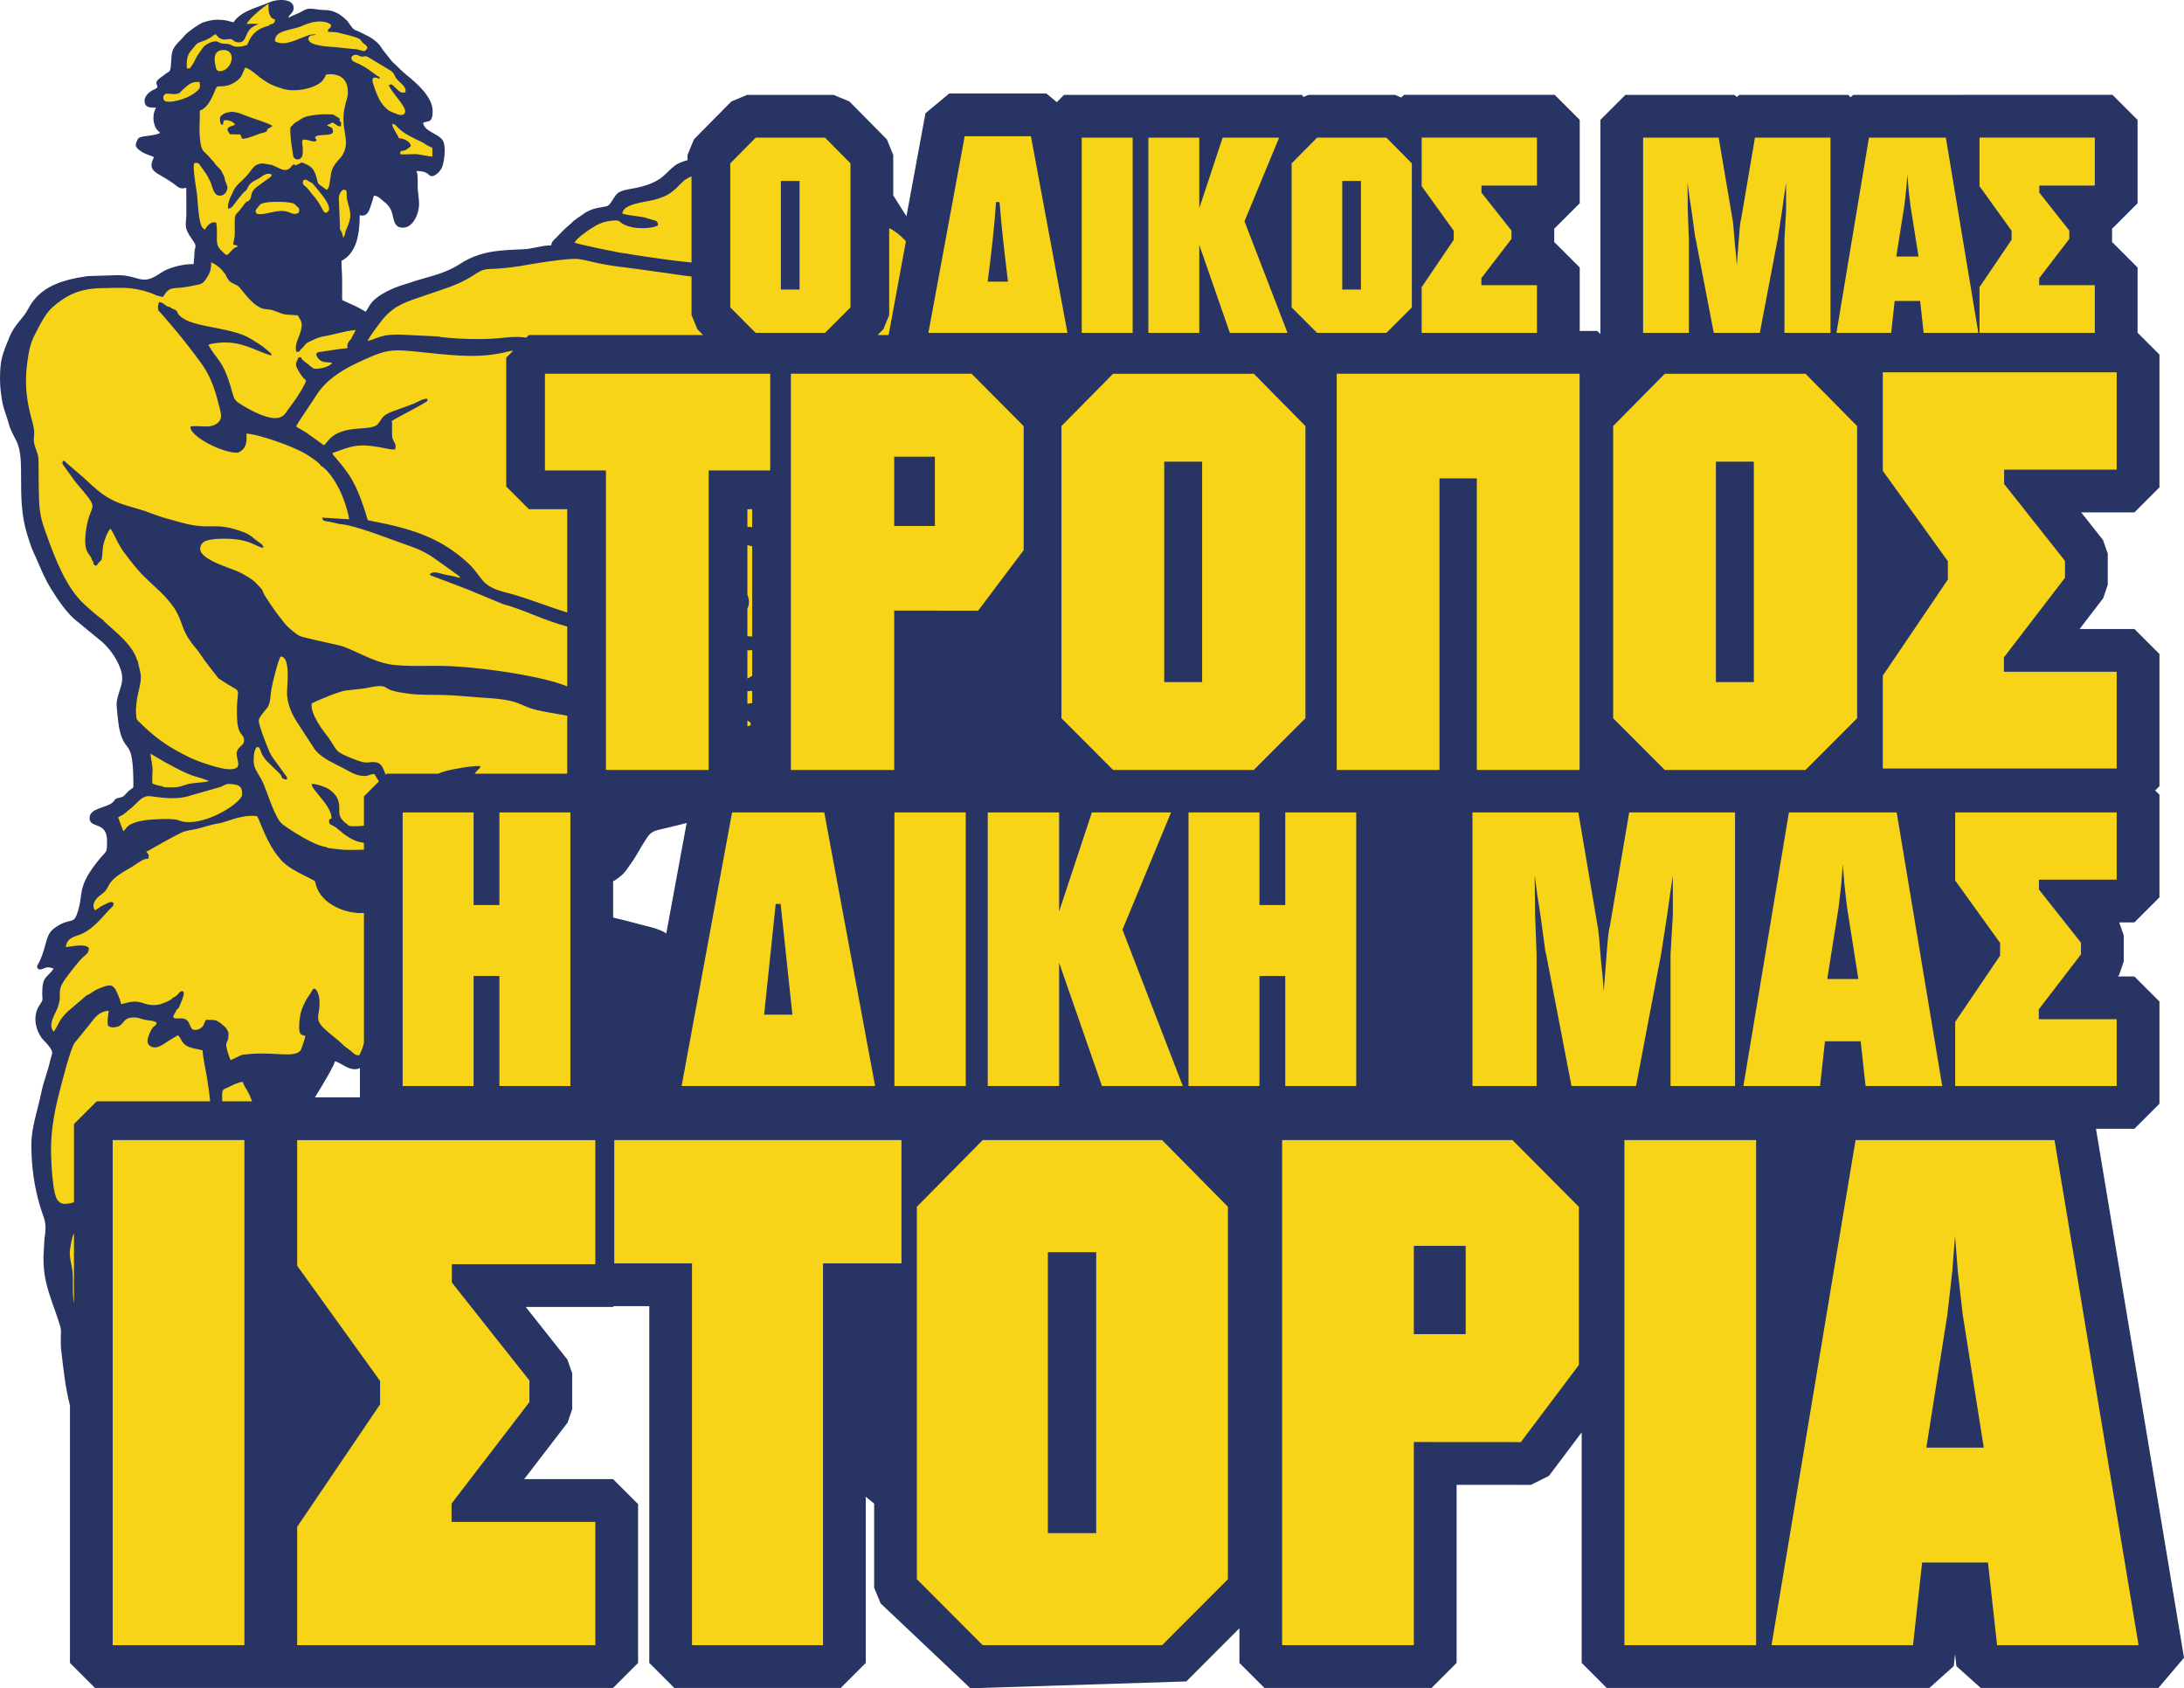
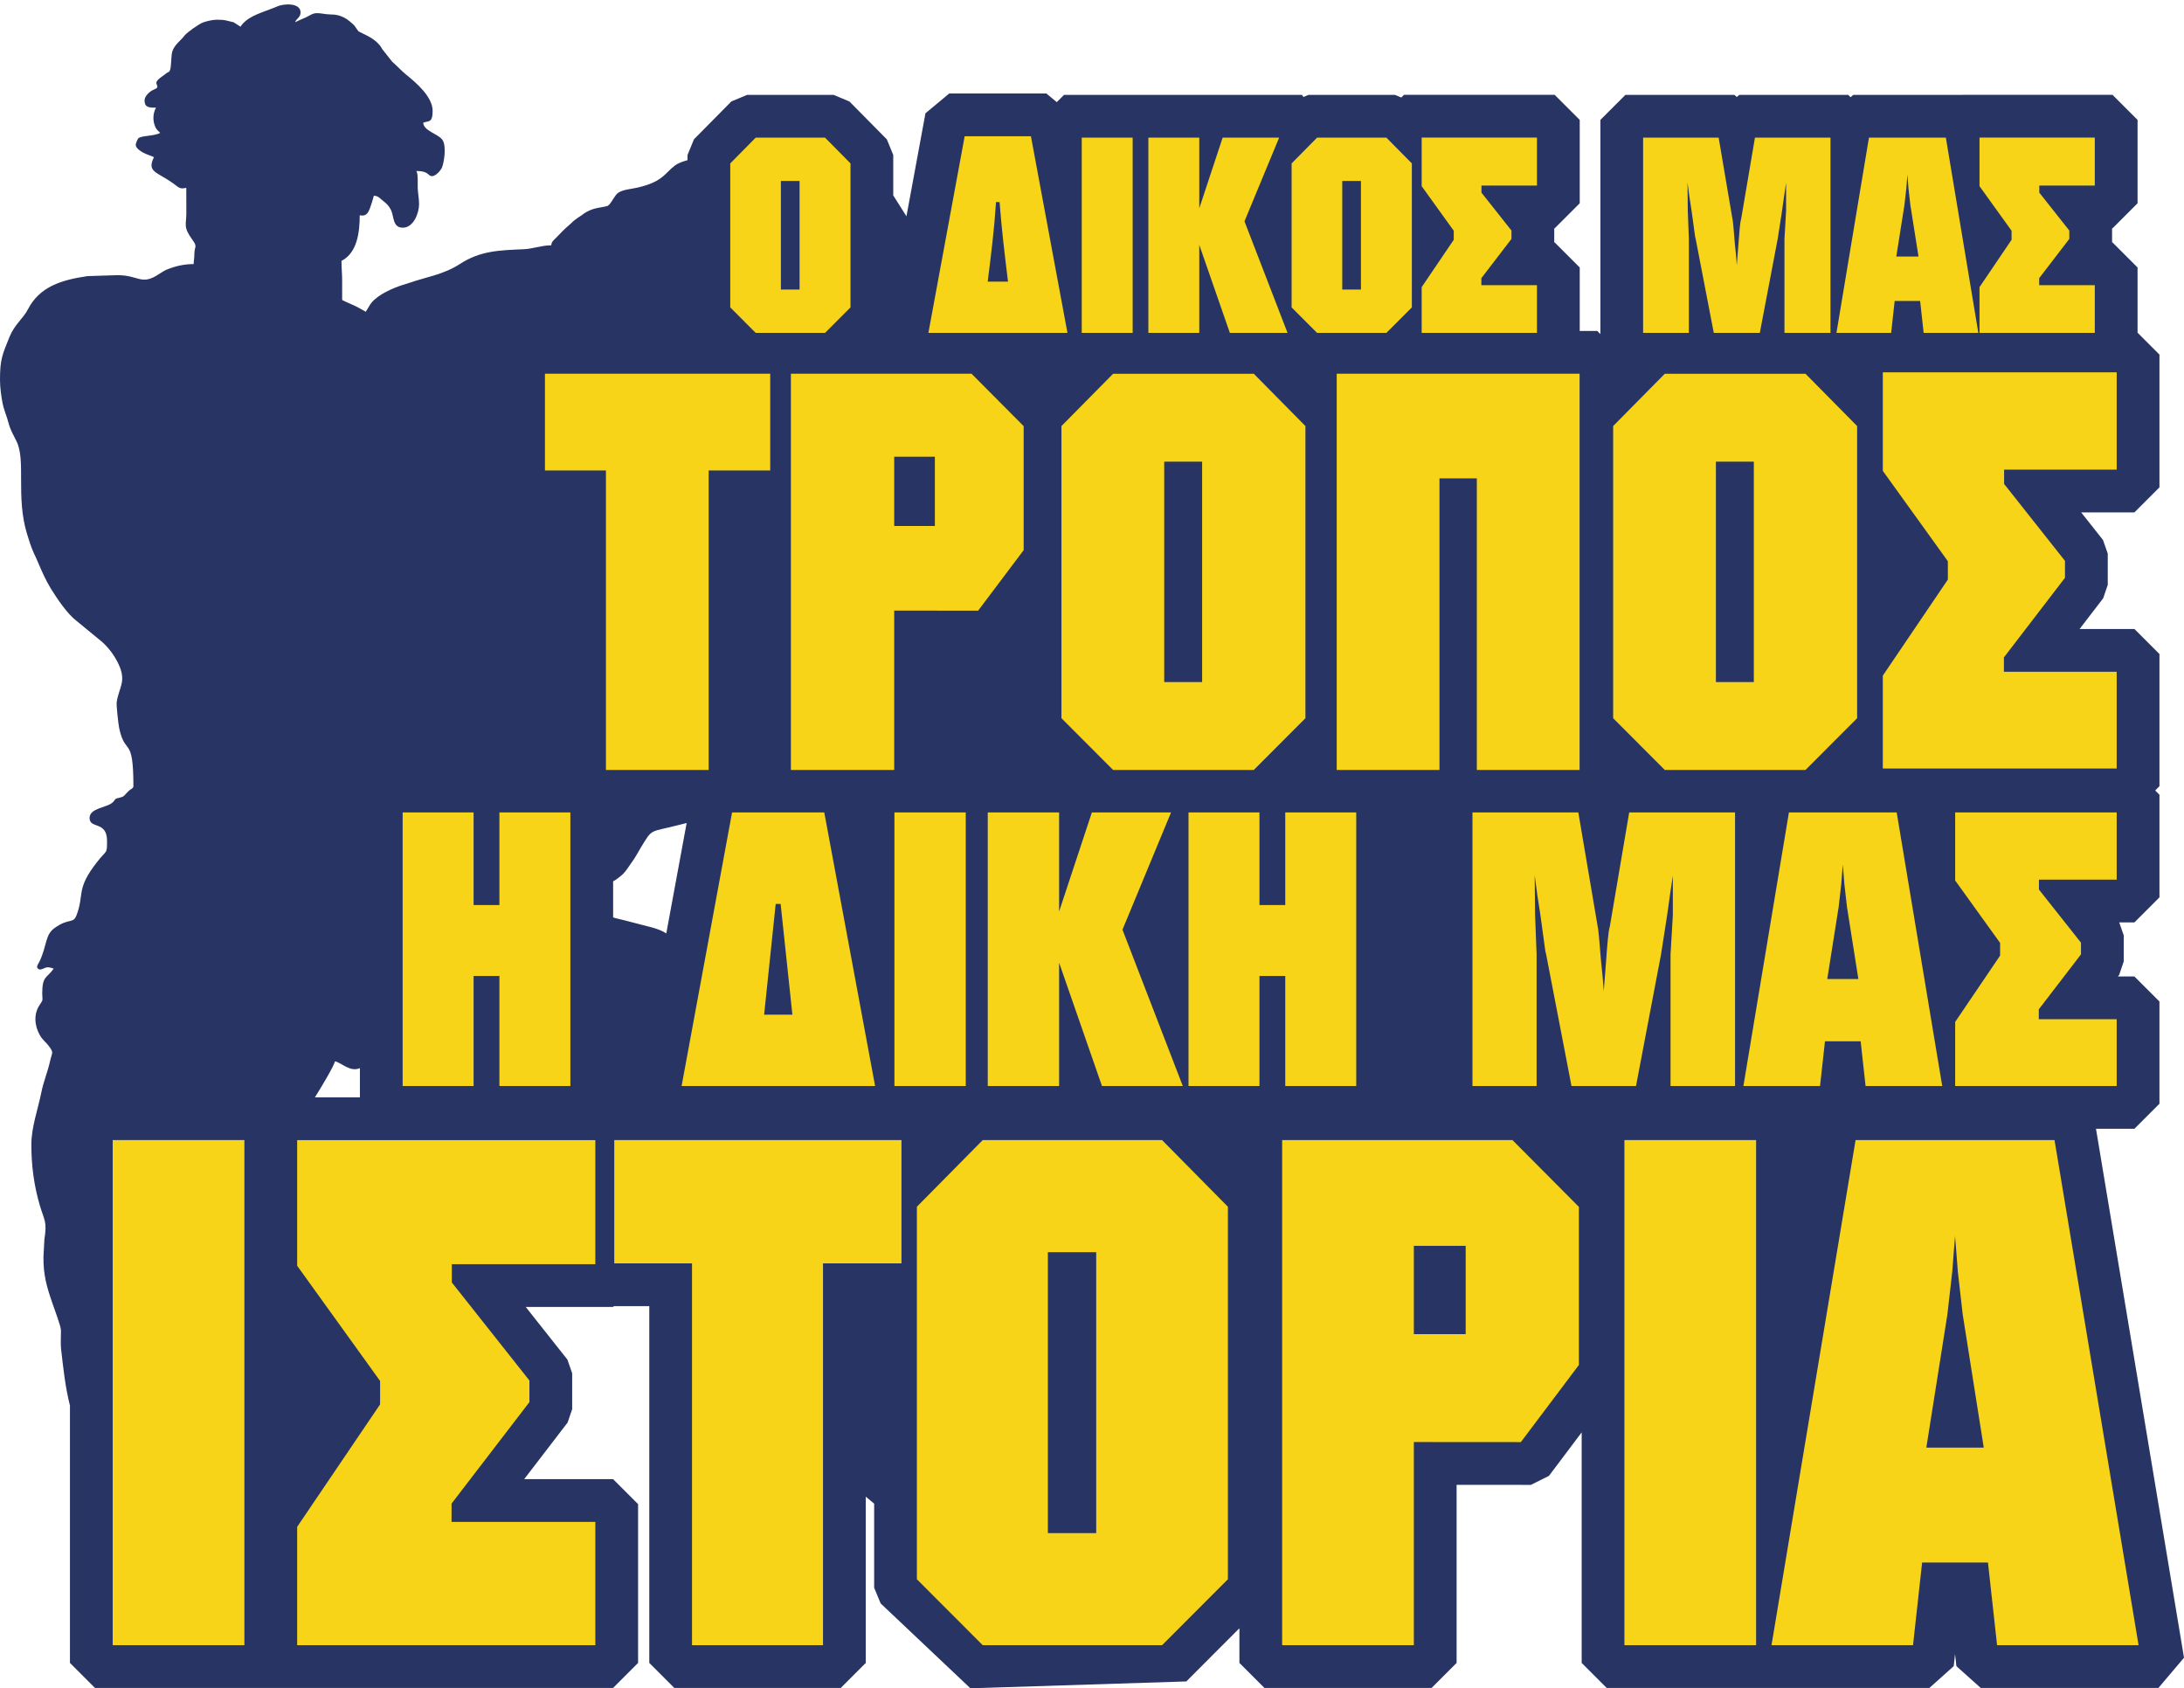
<svg xmlns="http://www.w3.org/2000/svg" xml:space="preserve" width="529.879mm" height="409.564mm" version="1.0" style="shape-rendering:geometricPrecision; text-rendering:geometricPrecision; image-rendering:optimizeQuality; fill-rule:evenodd; clip-rule:evenodd" viewBox="0 0 16327.53 12620.18">
  <defs>
    <style type="text/css">
   
    .fil1 {fill:#F7D417}
    .fil0 {fill:#273464;fill-rule:nonzero}
    .fil2 {fill:#F7D417;fill-rule:nonzero}
   
  </style>
  </defs>
  <g id="Layer_x0020_1">
    <g id="_2174366889040">
-       <path class="fil0" d="M1746.65 166.59c-59.63,-13.18 -58.64,-19.18 -126.18,-19.24 -32.91,0 -74.72,11.13 -100.45,19.73 -31.3,10.95 -116.22,70.64 -140.41,98.35 -7.55,9.03 -4.52,7.42 -13.18,16.58 -36.37,39.9 -77.13,68.66 -83.32,128.72 -3.03,28.2 -4.02,89.87 -11.07,111.03 -7.61,21.59 -11.75,11.57 -31.36,28.2 -19.73,17.14 -49.55,32.29 -65.69,54 -22.2,29.75 29.75,44.41 -23.2,65.13 -30.37,11.57 -71.13,48.31 -71.19,81.65 0,52.08 32.16,54.06 85.73,54.12 -24.19,43.92 -25.79,98.41 -4.52,145.36 3.46,8.04 8.54,16.15 16.02,23.75 5.14,5.01 6.56,5.44 10.15,9.59 7.05,7.55 4.02,0 8.6,11.01 -51.96,24.31 -139.36,18.68 -162,38.84 -6.13,5.63 -19.73,38.35 -19.79,48.93 0,25.73 37.36,48.56 55.48,58.57 26.78,14.72 54.49,20.78 80.66,33.9 -55.54,111.46 22.33,109.48 141.83,194.34 46.39,32.85 48.37,46.45 99.89,34.83l0.5 190.33c-0.06,87.46 -25.86,99.4 45.77,198.86 40.33,55.54 14.16,44.54 14.1,107.63 0,32.78 -5.13,45.4 -5.13,73.11 -72.68,0 -138.18,15.52 -203.31,42.25 -22.76,9.59 -52.14,31.3 -74.72,44.47 -117.22,69.03 -135.77,-3.65 -291.89,-3.71l-224.04 7.05c-198.3,29.07 -357.89,79.92 -444.8,247.54 -37.79,72.68 -98.9,111.03 -138.3,207.46 -55.17,136.14 -70.76,168.43 -70.83,321.83 -0.06,54.12 9.9,127.17 19.05,171.71 10.58,54.56 32.16,99.89 45.28,150.99 13.18,50.35 35.32,87.28 58.45,133.67 72.62,144.37 -5.63,413.93 78.93,693.08 15.15,48.93 30.31,98.47 51.46,144.93 11.13,23.26 19.11,39.83 29.26,64.58 28.7,67.11 58.45,135.83 96.8,198.49 47.44,77.13 124.51,191.38 192.74,242.78l190.63 156.62c53.07,47.51 94.39,104.47 124.08,167.63 61.05,131.19 1.48,172.63 -14.29,284.1 -3.47,24.31 13.11,169.11 18.68,193.85 44.78,210.55 106.39,50.6 106.2,433.17 0,17.14 -19.61,21.77 -31.73,32.78 -42,38.84 -28.39,44.41 -82.89,56.41 -26.78,5.57 -22.21,15.22 -38.41,30.8 -43.36,42.86 -174.55,41.38 -174.61,118.64 0,82.7 130.64,19.24 130.58,170.6 -0.06,104.04 -1.05,62.53 -78.37,162.92 -154.45,199.42 -90.92,234.74 -147.95,388.14 -27.77,75.65 -53.5,19.11 -167.19,101.32 -69.65,50.47 -54,125.75 -111.09,248.9 -9.65,20.16 -32.84,44.72 -5.07,58.52 18.19,8.6 42.93,-14.72 65.57,-14.72 21.71,0 27.28,5.63 45.47,9.65 -50.54,72.68 -85.86,52.45 -85.92,185.25 -0.06,50.9 11.57,42.31 -18.24,84.8 -47.38,68.66 -39.4,156.37 -0.5,225.65 23.13,41.32 44.9,51.52 69.03,84.31 38.35,51.52 23.13,45.34 8.54,110.47 -17.75,82.2 -49.55,153.46 -66.18,238.33 -25.42,126.18 -73.79,256.32 -73.85,386.96 -0.13,156.49 19.42,303.46 62.23,450.86 34.88,119.07 56.47,121.11 35.26,257.37l-7.05 129.21c-2.1,135.21 25.61,228.24 64.89,342.24 14.6,43.42 66,178.76 66,208.51 0.43,40.95 -3.65,97.49 0.37,135.83 16.57,143.38 31.17,287.62 66.8,426.67l0 1923.61 187.17 187.17c833.92,0 1540.42,0 3872.95,0l187.17 -187.17 0 -1186.8 -187.17 -187.17 -664.01 0 324.55 -423.02 33.9 -99.89 0 -268.14 -35.44 -102 -311.75 -393.83 652.75 0 6.19 -6.18 264.74 0 0 2667.04 187.17 187.17 1244.08 0 187.17 -187.17 0 -1242.78 62.66 52.2 0 628.5 48.56 117.34 671.06 634.5 1614.15 -51.34 396.92 -397.72 0 259.29 187.17 187.17 1249.33 0 187.17 -187.17 0 -1331.35c160.14,0.18 320.22,0.37 480.36,0.37l75.27 0 134.78 -67.24 244.63 -325.11 0 1723.33 187.17 187.17 2412.26 0 182.04 -163.05 9.96 -90.68 9.96 90.68 182.04 163.05 1328.2 0 191.44 -225.95 -658.07 -3953.86 287.25 0 187.17 -187.17 0 -764.15 -187.17 -187.17 -123.46 0 9.84 -12.8 33.9 -99.89 0 -194.16 -33.9 -97.36 113.63 0 187.17 -187.17 0 -767.18 -31.86 -31.86 31.86 -31.86 0 -988.06 -187.17 -187.17 -409.72 0 176.47 -230.04 33.9 -99.89 0 -233.31 -35.44 -101.94 -163.42 -206.47 398.22 0 187.17 -187.17 0 -992.33 -163.67 -163.67 0 -487.41 -187.17 -187.17 -3.34 0 0 -105.58 3.34 0 187.17 -187.17 0 -623.37 -187.17 -187.17 -1126.62 0 -1.05 1.05 -0.99 -0.87 -809.24 0 -20.54 17.44 -17.44 -17.44 -814.06 0 -18.74 15.84 -18.74 -15.84 -814.07 0 -187.17 187.17 0 1600.79 -23.01 -23.01 -131.5 0 0 -474.67 -187.17 -187.17 -3.34 0 0 -105.58 3.34 0 187.17 -187.17 0 -623.37 -187.17 -187.17 -1126.62 0 -19.98 19.98 -47.38 -19.79 -646.38 0 -37.98 15.9 -10.58 -15.9 -1779 0 -54.37 54.37 -77.69 -64.58 -726.48 0 -177.64 147.89 -142.08 769.97 -98.72 -156.31 0 -302.16 -47.88 -116.66 -279.7 -283.11 -118.2 -49.42 -646.38 0 -118.2 49.42 -279.7 283.11 -47.88 116.66 0 38.91c-40.02,10.95 -74.54,24.37 -96.25,41.5 -69.71,54.93 -84.93,102.87 -209.13,144.68 -25.79,8.6 -42.37,12.55 -70.08,19.11 -43.98,10.64 -104.04,13.18 -142.39,38.29 -28.83,19.18 -53.01,84.24 -79.73,98.41 -6.62,3.59 -61.67,12.56 -74.84,15.15 -35.81,6.56 -67.17,20.16 -96.93,38.29l-17.13 12.56c-5.63,4.02 2.54,-0.93 -8.6,6.18 -21.22,13.98 -33.34,21.59 -52.57,36.74 -9.96,7.55 -13.98,13.61 -23.13,21.71 -53.94,45.96 -68.16,62.53 -113.69,109.42 -16.14,16.7 -31.73,25.73 -34.33,54.49 -71.69,-0.06 -136.82,26.29 -206.35,29.26 -183.83,7.85 -324.06,11.38 -476.65,110.35 -124.64,80.6 -248.84,95.75 -385.66,143.56 -14.17,4.58 -29.2,9.03 -45.34,14.17 -74.72,24.12 -174.74,69.03 -226.26,127.48 -17.19,19.73 -31.79,49.98 -46.39,71.69 -29.94,-15.22 -53.07,-31.36 -84.43,-45.4 -33.77,-15.71 -61.48,-26.35 -92.23,-42.55 0,-48.37 -0.49,-97.42 0.06,-145.79 0,-50.47 -4.95,-91.42 -4.95,-146.35 117.65,-60.06 136.33,-213.95 136.39,-341.19 45.52,10.64 62.1,-13.11 77.69,-56.04 10.21,-29.75 20.78,-60.49 27.83,-89.81 35.32,0.56 48.06,23.32 73.23,41.94 23.2,17.2 39.9,35.94 52.89,60.68 26.78,49.98 11.13,136.26 90.8,136.26 79.85,0.06 121.24,-109.36 121.24,-175.67 0.06,-43.73 -8.91,-81.22 -10.08,-121.61 -1.36,-41.32 4.21,-98.41 -9.9,-126.62 95.38,0 86.23,38.78 115.98,38.84 29.32,0 66.12,-43.3 74.72,-63.52 15.77,-36.31 36.99,-165.03 2.29,-210 -34.95,-44.97 -137.38,-64.21 -142.33,-125.69 36.37,-17.14 70.64,7.05 70.7,-87.83 0.06,-105.46 -118.51,-207.52 -195.27,-269.62 -37.79,-30.19 -72.06,-68.72 -108,-99.96l-72.06 -91.42c-8.6,-12.06 -10.58,-19.18 -19.18,-29.82 -24.12,-28.7 -56.04,-52.51 -89.81,-69.71l-69.65 -34.76c-16.2,-7.67 -24.18,-6.06 -37.36,-17.75 -6,-5.07 -6.56,-7.05 -11.57,-13.05 -0.55,-0.55 -1.55,-2.04 -2.6,-2.54l-3.96 -5.63c-3.59,-4.58 -3.59,-4.02 -6.62,-8.6l-20.16 -28.76c-16.14,-17.2 -50.47,-45.96 -72.06,-57.53 -35.32,-18.24 -60.62,-25.79 -108.56,-26.23 -36.37,0 -64.58,-9.65 -100.88,-9.65 -31.3,-0.06 -58.7,21.52 -82.27,32.16 -29.94,13.11 -52.08,21.65 -79.3,35.88 7.61,-27.4 40.39,-35.32 40.39,-73.23 0.06,-75.15 -128.72,-65.63 -173.07,-45.53 -68.17,30.25 -177.15,58.88 -233.31,105.96 -16.15,13.05 -32.78,28.76 -42.37,46.33zm607.66 8036.31c58.88,-94.7 141.15,-233.07 150.12,-269.5 51.03,11.51 112.94,82.95 186.24,50.84l0 218.66 -336.37 0zm2626.84 -1225.34c-28.64,-19.92 -67.55,-33.77 -107.51,-44.97l-210.98 -54.62c-42.18,-10.21 -64.88,-14.72 -78.99,-20.53l0 -269.87 11.07 -5.81c16.7,-9.15 29.32,-21.28 43.48,-31.85 28.82,-21.59 47.38,-49.92 68.16,-80.23 11.01,-16.02 18.62,-27.15 30.19,-43.36 21.34,-31.79 35.38,-60.06 55.54,-92.78 88.95,-144.93 58.76,-109.05 285.4,-167.44l55.92 -14.23 -152.28 825.7zm2747.08 -4169.6l65.32 65.69 64.88 -65.69 -130.2 0zm-723.57 2945.38l863.24 0 -203.44 -203.75 -48.55 -117.34 0 -739.16 -93.28 123.96 -134.78 67.24 -75.28 0c-102.62,0 -205.29,-0.12 -307.91,-0.25l0 869.3zm2048.74 2684.42l212.35 215.01 0 -215.01 -212.35 0zm1405.33 -2362.65l0 2127.48 229.85 0 0 -2127.48 -229.85 0zm1215.13 2362.65l150.61 151.42 0 -151.42 -150.61 0zm1774.29 0l0 685.96 114.18 -685.96 -114.18 0zm755.18 -4194.1l0 48.62 16.95 -25.05 -16.95 -23.57zm-12056.73 5660.67l0 1049.67 366.3 -540.79 -366.3 -508.88z" />
+       <path class="fil0" d="M1746.65 166.59c-59.63,-13.18 -58.64,-19.18 -126.18,-19.24 -32.91,0 -74.72,11.13 -100.45,19.73 -31.3,10.95 -116.22,70.64 -140.41,98.35 -7.55,9.03 -4.52,7.42 -13.18,16.58 -36.37,39.9 -77.13,68.66 -83.32,128.72 -3.03,28.2 -4.02,89.87 -11.07,111.03 -7.61,21.59 -11.75,11.57 -31.36,28.2 -19.73,17.14 -49.55,32.29 -65.69,54 -22.2,29.75 29.75,44.41 -23.2,65.13 -30.37,11.57 -71.13,48.31 -71.19,81.65 0,52.08 32.16,54.06 85.73,54.12 -24.19,43.92 -25.79,98.41 -4.52,145.36 3.46,8.04 8.54,16.15 16.02,23.75 5.14,5.01 6.56,5.44 10.15,9.59 7.05,7.55 4.02,0 8.6,11.01 -51.96,24.31 -139.36,18.68 -162,38.84 -6.13,5.63 -19.73,38.35 -19.79,48.93 0,25.73 37.36,48.56 55.48,58.57 26.78,14.72 54.49,20.78 80.66,33.9 -55.54,111.46 22.33,109.48 141.83,194.34 46.39,32.85 48.37,46.45 99.89,34.83l0.5 190.33c-0.06,87.46 -25.86,99.4 45.77,198.86 40.33,55.54 14.16,44.54 14.1,107.63 0,32.78 -5.13,45.4 -5.13,73.11 -72.68,0 -138.18,15.52 -203.31,42.25 -22.76,9.59 -52.14,31.3 -74.72,44.47 -117.22,69.03 -135.77,-3.65 -291.89,-3.71l-224.04 7.05c-198.3,29.07 -357.89,79.92 -444.8,247.54 -37.79,72.68 -98.9,111.03 -138.3,207.46 -55.17,136.14 -70.76,168.43 -70.83,321.83 -0.06,54.12 9.9,127.17 19.05,171.71 10.58,54.56 32.16,99.89 45.28,150.99 13.18,50.35 35.32,87.28 58.45,133.67 72.62,144.37 -5.63,413.93 78.93,693.08 15.15,48.93 30.31,98.47 51.46,144.93 11.13,23.26 19.11,39.83 29.26,64.58 28.7,67.11 58.45,135.83 96.8,198.49 47.44,77.13 124.51,191.38 192.74,242.78l190.63 156.62c53.07,47.51 94.39,104.47 124.08,167.63 61.05,131.19 1.48,172.63 -14.29,284.1 -3.47,24.31 13.11,169.11 18.68,193.85 44.78,210.55 106.39,50.6 106.2,433.17 0,17.14 -19.61,21.77 -31.73,32.78 -42,38.84 -28.39,44.41 -82.89,56.41 -26.78,5.57 -22.21,15.22 -38.41,30.8 -43.36,42.86 -174.55,41.38 -174.61,118.64 0,82.7 130.64,19.24 130.58,170.6 -0.06,104.04 -1.05,62.53 -78.37,162.92 -154.45,199.42 -90.92,234.74 -147.95,388.14 -27.77,75.65 -53.5,19.11 -167.19,101.32 -69.65,50.47 -54,125.75 -111.09,248.9 -9.65,20.16 -32.84,44.72 -5.07,58.52 18.19,8.6 42.93,-14.72 65.57,-14.72 21.71,0 27.28,5.63 45.47,9.65 -50.54,72.68 -85.86,52.45 -85.92,185.25 -0.06,50.9 11.57,42.31 -18.24,84.8 -47.38,68.66 -39.4,156.37 -0.5,225.65 23.13,41.32 44.9,51.52 69.03,84.31 38.35,51.52 23.13,45.34 8.54,110.47 -17.75,82.2 -49.55,153.46 -66.18,238.33 -25.42,126.18 -73.79,256.32 -73.85,386.96 -0.13,156.49 19.42,303.46 62.23,450.86 34.88,119.07 56.47,121.11 35.26,257.37l-7.05 129.21c-2.1,135.21 25.61,228.24 64.89,342.24 14.6,43.42 66,178.76 66,208.51 0.43,40.95 -3.65,97.49 0.37,135.83 16.57,143.38 31.17,287.62 66.8,426.67l0 1923.61 187.17 187.17c833.92,0 1540.42,0 3872.95,0l187.17 -187.17 0 -1186.8 -187.17 -187.17 -664.01 0 324.55 -423.02 33.9 -99.89 0 -268.14 -35.44 -102 -311.75 -393.83 652.75 0 6.19 -6.18 264.74 0 0 2667.04 187.17 187.17 1244.08 0 187.17 -187.17 0 -1242.78 62.66 52.2 0 628.5 48.56 117.34 671.06 634.5 1614.15 -51.34 396.92 -397.72 0 259.29 187.17 187.17 1249.33 0 187.17 -187.17 0 -1331.35c160.14,0.18 320.22,0.37 480.36,0.37l75.27 0 134.78 -67.24 244.63 -325.11 0 1723.33 187.17 187.17 2412.26 0 182.04 -163.05 9.96 -90.68 9.96 90.68 182.04 163.05 1328.2 0 191.44 -225.95 -658.07 -3953.86 287.25 0 187.17 -187.17 0 -764.15 -187.17 -187.17 -123.46 0 9.84 -12.8 33.9 -99.89 0 -194.16 -33.9 -97.36 113.63 0 187.17 -187.17 0 -767.18 -31.86 -31.86 31.86 -31.86 0 -988.06 -187.17 -187.17 -409.72 0 176.47 -230.04 33.9 -99.89 0 -233.31 -35.44 -101.94 -163.42 -206.47 398.22 0 187.17 -187.17 0 -992.33 -163.67 -163.67 0 -487.41 -187.17 -187.17 -3.34 0 0 -105.58 3.34 0 187.17 -187.17 0 -623.37 -187.17 -187.17 -1126.62 0 -1.05 1.05 -0.99 -0.87 -809.24 0 -20.54 17.44 -17.44 -17.44 -814.06 0 -18.74 15.84 -18.74 -15.84 -814.07 0 -187.17 187.17 0 1600.79 -23.01 -23.01 -131.5 0 0 -474.67 -187.17 -187.17 -3.34 0 0 -105.58 3.34 0 187.17 -187.17 0 -623.37 -187.17 -187.17 -1126.62 0 -19.98 19.98 -47.38 -19.79 -646.38 0 -37.98 15.9 -10.58 -15.9 -1779 0 -54.37 54.37 -77.69 -64.58 -726.48 0 -177.64 147.89 -142.08 769.97 -98.72 -156.31 0 -302.16 -47.88 -116.66 -279.7 -283.11 -118.2 -49.42 -646.38 0 -118.2 49.42 -279.7 283.11 -47.88 116.66 0 38.91c-40.02,10.95 -74.54,24.37 -96.25,41.5 -69.71,54.93 -84.93,102.87 -209.13,144.68 -25.79,8.6 -42.37,12.55 -70.08,19.11 -43.98,10.64 -104.04,13.18 -142.39,38.29 -28.83,19.18 -53.01,84.24 -79.73,98.41 -6.62,3.59 -61.67,12.56 -74.84,15.15 -35.81,6.56 -67.17,20.16 -96.93,38.29l-17.13 12.56c-5.63,4.02 2.54,-0.93 -8.6,6.18 -21.22,13.98 -33.34,21.59 -52.57,36.74 -9.96,7.55 -13.98,13.61 -23.13,21.71 -53.94,45.96 -68.16,62.53 -113.69,109.42 -16.14,16.7 -31.73,25.73 -34.33,54.49 -71.69,-0.06 -136.82,26.29 -206.35,29.26 -183.83,7.85 -324.06,11.38 -476.65,110.35 -124.64,80.6 -248.84,95.75 -385.66,143.56 -14.17,4.58 -29.2,9.03 -45.34,14.17 -74.72,24.12 -174.74,69.03 -226.26,127.48 -17.19,19.73 -31.79,49.98 -46.39,71.69 -29.94,-15.22 -53.07,-31.36 -84.43,-45.4 -33.77,-15.71 -61.48,-26.35 -92.23,-42.55 0,-48.37 -0.49,-97.42 0.06,-145.79 0,-50.47 -4.95,-91.42 -4.95,-146.35 117.65,-60.06 136.33,-213.95 136.39,-341.19 45.52,10.64 62.1,-13.11 77.69,-56.04 10.21,-29.75 20.78,-60.49 27.83,-89.81 35.32,0.56 48.06,23.32 73.23,41.94 23.2,17.2 39.9,35.94 52.89,60.68 26.78,49.98 11.13,136.26 90.8,136.26 79.85,0.06 121.24,-109.36 121.24,-175.67 0.06,-43.73 -8.91,-81.22 -10.08,-121.61 -1.36,-41.32 4.21,-98.41 -9.9,-126.62 95.38,0 86.23,38.78 115.98,38.84 29.32,0 66.12,-43.3 74.72,-63.52 15.77,-36.31 36.99,-165.03 2.29,-210 -34.95,-44.97 -137.38,-64.21 -142.33,-125.69 36.37,-17.14 70.64,7.05 70.7,-87.83 0.06,-105.46 -118.51,-207.52 -195.27,-269.62 -37.79,-30.19 -72.06,-68.72 -108,-99.96l-72.06 -91.42c-8.6,-12.06 -10.58,-19.18 -19.18,-29.82 -24.12,-28.7 -56.04,-52.51 -89.81,-69.71l-69.65 -34.76l-3.96 -5.63c-3.59,-4.58 -3.59,-4.02 -6.62,-8.6l-20.16 -28.76c-16.14,-17.2 -50.47,-45.96 -72.06,-57.53 -35.32,-18.24 -60.62,-25.79 -108.56,-26.23 -36.37,0 -64.58,-9.65 -100.88,-9.65 -31.3,-0.06 -58.7,21.52 -82.27,32.16 -29.94,13.11 -52.08,21.65 -79.3,35.88 7.61,-27.4 40.39,-35.32 40.39,-73.23 0.06,-75.15 -128.72,-65.63 -173.07,-45.53 -68.17,30.25 -177.15,58.88 -233.31,105.96 -16.15,13.05 -32.78,28.76 -42.37,46.33zm607.66 8036.31c58.88,-94.7 141.15,-233.07 150.12,-269.5 51.03,11.51 112.94,82.95 186.24,50.84l0 218.66 -336.37 0zm2626.84 -1225.34c-28.64,-19.92 -67.55,-33.77 -107.51,-44.97l-210.98 -54.62c-42.18,-10.21 -64.88,-14.72 -78.99,-20.53l0 -269.87 11.07 -5.81c16.7,-9.15 29.32,-21.28 43.48,-31.85 28.82,-21.59 47.38,-49.92 68.16,-80.23 11.01,-16.02 18.62,-27.15 30.19,-43.36 21.34,-31.79 35.38,-60.06 55.54,-92.78 88.95,-144.93 58.76,-109.05 285.4,-167.44l55.92 -14.23 -152.28 825.7zm2747.08 -4169.6l65.32 65.69 64.88 -65.69 -130.2 0zm-723.57 2945.38l863.24 0 -203.44 -203.75 -48.55 -117.34 0 -739.16 -93.28 123.96 -134.78 67.24 -75.28 0c-102.62,0 -205.29,-0.12 -307.91,-0.25l0 869.3zm2048.74 2684.42l212.35 215.01 0 -215.01 -212.35 0zm1405.33 -2362.65l0 2127.48 229.85 0 0 -2127.48 -229.85 0zm1215.13 2362.65l150.61 151.42 0 -151.42 -150.61 0zm1774.29 0l0 685.96 114.18 -685.96 -114.18 0zm755.18 -4194.1l0 48.62 16.95 -25.05 -16.95 -23.57zm-12056.73 5660.67l0 1049.67 366.3 -540.79 -366.3 -508.88z" />
      <path class="fil1" d="M5459.4 2297.79l0 -1076.33 190.33 -192.67 518.22 0 190.33 192.67 0 1076.33 -190.33 190.63 -518.22 0 -190.33 -190.63zm-4616.94 10000.25l0 -3775.9 984.6 0 0 3775.9 -984.6 0zm3608.22 0l-2229.11 0 0 -884.89 620.09 -915.57 0 -174.61 -620.09 -861.39 0 -939.13 2229.11 0 0 927.57 -1072.87 0 0 136.33 580.14 733.04 0 161.38 -582.18 758.83 0 136.39 1074.91 0 0 922.07zm5134.6 0l0 -3775.9 1721.84 0 496.63 499.29 0 1181.79 -433.97 576.67c-311.44,0 -488.65,-0.56 -799.9,-0.56l0 1518.71 -984.6 0zm1372.11 -2985.1l-387.52 0 0 659.86 387.52 0 0 -659.86zm2286.39 2985.1l628.44 -3775.9 1487.35 0 628.44 3775.9 -1057.9 0 -68.1 -617.99 -492.24 0 -68.1 617.99 -1057.9 0zm1429.71 -2470.16l-36.62 -320.28 -10.51 -137.07 -10.46 -130.95 -10.45 130.95 -10.52 137.07 -36.62 320.28 -157.11 993.32 429.39 0 -157.11 -993.32zm-2529.48 2470.16l0 -3775.9 984.6 0 0 3775.9 -984.6 0zm-5289.42 -493.17l0 -2784.31 492.3 -498.42 1340.69 0 492.24 498.42 0 2784.31 -492.24 493.17 -1340.69 0 -492.3 -493.17zm1340.69 -2444.8l-361.36 0 0 2100.02 361.36 0 0 -2100.02zm-3603.08 83.75l0 -921.69 2147.21 0 0 921.69 -586.57 0 0 2854.21 -979.34 0 0 -2854.21 -581.31 0zm-518.22 -5927.14l0 -722.95 1684.29 0 0 722.95 -460.13 0 0 2238.88 -768.17 0 0 -2238.88 -455.99 0zm11750.36 2227.93l-1748.5 0 0 -694.19 486.36 -718.19 0 -136.95 -486.36 -675.7 0 -736.62 1748.5 0 0 727.59 -841.59 0 0 106.88 455.06 575.06 0 126.55 -456.61 595.22 0 107.01 843.14 0 0 723.33zm-9911.62 10.95l0 -2961.84 1350.66 0 389.56 391.66 0 927.01 -340.39 452.34c-244.32,0 -383.31,-0.5 -627.45,-0.5l0 1191.32 -772.38 0zm1076.33 -2341.5l-303.95 0 0 517.6 303.95 0 0 -517.6zm3004.21 2341.5l0 -2961.84c627.08,0 1188.72,0 1815.74,0l0 2961.84 -768.23 0 0 -2179.69 -279.27 0 0 2179.69 -768.23 0zm2066.62 -386.84l0 -2184.02 386.16 -390.98 1051.65 0 386.1 390.98 0 2184.02 -386.1 386.84 -1051.65 0 -386.16 -386.84zm1051.65 -1917.73l-283.48 0 0 1647.31 283.48 0 0 -1647.31zm-5176.1 1917.73l0 -2184.02 386.22 -390.98 1051.65 0 386.1 390.98 0 2184.02 -386.1 386.84 -1051.65 0 -386.22 -386.84zm1051.65 -1917.73l-283.42 0 0 1647.31 283.42 0 0 -1647.31zm-2444.73 4667.22l-313.73 0 -239.01 0 -344.16 0 -327.83 0 -221.99 0 377.31 -2045.34 689.31 0 380.1 2045.34zm9282 0l-1207.46 0 0 -479.31 335.93 -496.01 0 -94.58 -335.93 -466.57 0 -508.69 1207.46 0 0 502.44 -581.19 0 0 73.85 314.28 397.04 0 87.4 -315.4 411.09 0 73.92 582.3 0 0 499.41zm-2790.75 0l340.38 -2045.34 805.72 0 340.45 2045.34 -573.08 0 -36.87 -334.76 -266.71 0 -36.87 334.76 -573.02 0zm774.48 -1338.03l-19.86 -173.5 -5.69 -74.22 -5.63 -70.95 -5.75 70.95 -5.63 74.22 -19.79 173.5 -85.11 538.01 232.51 0 -85.05 -538.01zm-2799.96 1338.03l0 -2045.34 791.49 0 144.68 852.97c1.85,3.77 5.26,30.25 9.96,79.36 4.7,49.18 9.96,111.09 15.59,184.94l11.32 108.25 8.54 110.6 8.47 -110.6 8.54 -108.25c3.77,-56.78 8.1,-111.15 12.8,-162.24 4.7,-51.03 9.9,-85.05 15.52,-102.06l144.8 -852.97 791.43 0 0 2045.34 -482.28 0 0 -984.41 17.07 -292.2 0 -99.21 0 -195.77 -17.07 113.5 -25.54 181.48 -45.46 292.2 -187.17 984.41 -482.28 0 -190.02 -986.27 -5.69 -22.7 -36.87 -270 -22.76 -147.46 -19.79 -148.02 2.85 295.48 11.32 292.7 0 986.27 -479.43 0zm-2122.84 0l0 -2045.34 530.46 0 0 692.21 192.86 0 0 -692.21 530.59 0 0 2045.34 -530.59 0 0 -822.66 -192.86 0 0 822.66 -530.46 0zm-1500.71 0l0 -2045.34 533.37 0 0 740.46 244.88 -740.46 592.01 0 -363.15 876.54 451.04 1168.8 -604.26 0 -320.53 -921.94 0 921.94 -533.37 0zm-697.84 0l0 -2045.34 533.31 0 0 2045.34 -533.31 0zm-3676.51 0l0 -2045.34 530.46 0 0 692.21 192.92 0 0 -692.21 530.53 0 0 2045.34 -530.53 0 0 -822.66 -192.92 0 0 822.66 -530.46 0zm2913.72 -533.37l-87.96 -827.8 -36.87 0 -86.53 827.8 211.36 0zm2056.41 -5096.43l-225.4 0 -171.77 0 -247.36 0 -235.54 0 -159.58 0 271.17 -1469.85 495.39 0 273.09 1469.85zm-444.43 -383.25c-25.11,-203.93 -47.69,-391.66 -63.15,-594.98l-26.48 0c-13.42,206.04 -36.12,387.7 -62.23,594.98l151.85 0zm3954.41 383.25l-861.88 0 0 -342.12 239.75 -353.99 0 -67.55 -239.75 -333.09 0 -363.08 861.88 0 0 358.63 -414.86 0 0 52.7 224.35 283.48 0 62.35 -225.09 293.44 0 52.7 415.6 0 0 356.53zm4170.35 0l-861.88 0 0 -342.12 239.75 -353.99 0 -67.55 -239.75 -333.09 0 -363.08 861.88 0 0 358.63 -414.8 0 0 52.7 224.28 283.48 0 62.35 -225.09 293.44 0 52.7 415.6 0 0 356.53zm-1931.34 0l242.96 -1459.64 574.94 0 242.9 1459.64 -408.92 0 -26.29 -238.88 -190.33 0 -26.29 238.88 -408.98 0zm552.67 -954.85l-14.17 -123.83 -4.08 -53.01 -4.02 -50.6 -4.02 50.6 -4.08 53.01 -14.17 123.83 -60.74 383.93 166.02 0 -60.74 -383.93zm-1998.08 954.85l0 -1459.64 564.79 0 103.24 608.65c1.36,2.72 3.71,21.65 7.11,56.72 3.34,35.07 7.05,79.3 11.13,131.93l8.04 77.32 6.12 78.86 6.06 -78.86 6.06 -77.32c2.72,-40.52 5.75,-79.3 9.09,-115.73 3.4,-36.43 7.11,-60.74 11.13,-72.93l103.3 -608.65 564.79 0 0 1459.64 -344.16 0 0 -702.48 12.18 -208.51 0 -70.89 0 -139.67 -12.18 80.97 -18.25 129.59 -32.35 208.51 -133.61 702.48 -344.16 0 -135.64 -703.84 -4.08 -16.2 -26.29 -192.68 -16.21 -105.27 -14.17 -105.59 1.98 210.86 8.16 208.88 0 703.84 -342.11 0zm-2627.82 -190.63l0 -1076.33 190.33 -192.67 518.22 0 190.33 192.67 0 1076.33 -190.33 190.63 -518.22 0 -190.33 -190.63zm518.28 -945.07l-139.67 0 0 811.78 139.67 0 0 -811.78zm-1589.17 1135.71l0 -1459.64 380.59 0 0 528.36 174.74 -528.36 422.46 0 -259.17 625.59 321.95 834.05 -431.25 0 -228.74 -657.95 0 657.95 -380.59 0zm-498.05 0l0 -1459.64 380.65 0 0 1459.64 -380.65 0zm-2109.48 -1135.71l-139.67 0 0 811.78 139.67 0 0 -811.78z" />
-       <path class="fil2" d="M2473.81 1305.09c-10.14,59.13 -8.16,95.44 -30.8,114.62 -0.99,-0.43 -2.97,-2.54 -2.97,-1.61l-57.65 -42.37c-18.62,-22.76 -12.56,-105.03 -77.07,-139.79 -14.97,-8.1 -34.83,-17.88 -53.07,-21.59l0 0.8c-7.98,4.14 -28.2,17.13 -38.78,18.74l-9.15 1.98 -1.73 -8.6c-6.25,3.22 -12.43,5.94 -16.89,6.62 -16.14,25.11 -34.33,45.28 -78.8,32.72 -2.04,-0.49 -75.71,-33.83 -76.27,-34.39 -36.37,-1.42 -69.52,-22.64 -113.01,0.93 -25.73,13.73 -43.98,45.9 -61.55,67.24 -50.53,60.5 -97.54,83.2 -117.71,142.14l-7.61 14.72c-1.55,3.46 -4.58,8.6 -6.56,13.05 -9.59,21.28 -26.78,69.65 -17.63,89.38 25.17,2.47 45.9,-37.3 74.72,-73.17 10.58,-13.61 22.77,-28.2 33.77,-40.82 18.18,-20.29 23.19,-14.1 34.88,-38.85 17.63,-40.39 41.88,-49.92 79.18,-69.65 28.33,-14.6 59.69,-52.95 102.62,-32.29 -4.14,13.73 -2.54,9.52 -10.14,18.74l-104.1 75.03c-52.52,42.49 -29.75,70.7 -51.96,96 -22.76,24.74 -12.13,-8.17 -53.14,50.35 -59.5,85.85 -59.5,20.72 -57.03,190.27 0.43,45.46 -8.17,57.09 -12.19,92.96 17.75,5.44 17.75,1.98 36.87,11.07 -12.13,12.12 -17.14,0.99 -45.46,30.68 -44.97,46.95 -34.39,46.95 -82.27,0.56 -51.96,-49.98 -19.18,-103.98 -35.26,-205.48 -40.95,-16.58 -75.15,31.3 -85.73,53.07l-19.73 -18.74c-25.17,-36.93 -33.28,-176.16 -35.81,-217.48 -3.4,-54.56 -37.67,-218.66 -24.43,-261.58 29.69,-8.6 34.14,0.62 47.32,19.18 36.87,51.52 54.06,71.32 78.18,129.21 11.19,27.83 19.11,77.32 48.43,89.87 38.35,16.76 77.75,-20.1 75.21,-61.42 -2.47,-17.75 -7.61,-9.59 -8.6,-30.37 -5.01,-5.57 -1.42,1.61 -6.06,-9.59 -11.57,-28.76 6.62,-9.03 -28.64,-75.71 -16.21,-30.31 -42.93,-39.4 -57.09,-69.15 -21.59,-19.73 -38.79,-46.89 -58.52,-63.09 -28.7,-24.31 -36.74,-41.5 -43.24,-84.86 -13.17,-88.89 -2.97,-151.36 -4.51,-237.77 51.52,-17.01 79.3,-73.05 100.95,-120 6.62,-14.17 13.73,-37.36 21.34,-47.94 7.61,-31.36 58.51,10.02 143.81,-46.89 53.5,-35.26 47.01,-56.04 73.3,-106.51 44.91,11.57 88.27,60.12 132.18,89.5 54.93,36.37 79.67,48.37 153.89,70.14 87.28,25.24 212.47,-1.48 270,-42.8 25.79,-18.56 34.39,-34.33 48.99,-65.07l34.95 -2.54c84.62,2.6 127.54,50.6 127.48,133.79 0.62,37.98 -14.6,71.26 -22.21,106.64 -37.85,173.07 40.27,236.22 -8.72,347.19 -23.82,53.94 -83.75,76.7 -96,162.92zm-472.01 -1274.02c-11.69,6.99 -46.02,32.72 -80.9,63.53 -31.79,28.27 -60.12,54.43 -74.17,80.16l-3.03 5.63c25.61,-3.96 58.27,-3.4 90.49,-1.67 -12.43,5.75 -23.69,11.44 -32.29,15.71 -78.68,36.87 -48.99,123.58 -119.07,122.53 -31.73,-0.43 -38.35,-19.18 -54.06,-24.19 -16.14,-5.63 -39.34,8.54 -69.52,-0.43 -30.31,-9.65 -31.36,-22.39 -48.06,-37.55 -27.22,15.15 -25.17,23.32 -73.73,44.9 -35.32,15.71 -56.91,14.1 -78.12,41.44 -45.52,56.47 -67.3,63.46 -62.72,169.05 23.75,2.47 19.11,9.09 48.49,-36.87 11.57,-18.74 19.18,-40.33 30.8,-58.08 13.55,-20.16 21.15,-29.75 36.37,-52.45 24.74,-39.34 92.41,-60.49 111.65,-51.89 37.3,16.2 26.1,14.17 73.05,17.19 32.78,1.98 35.94,18.19 70.14,20.78 32.29,2.47 59.07,-5.57 81.21,-13.67l11.81 -26.72c31.17,-65.57 76.08,-98.91 153.96,-117.58l1.85 -7.55c47.13,-3.22 46.08,-41.81 30.12,-41.81 -17.26,0 -38.78,-35.75 -38.78,-78.68l0 -35.81 -5.51 4.02zm-1448.75 9711.15c-15.4,-76.45 -2.41,-167.26 -12.31,-249.09 -6.12,-46.95 -22.27,-90.49 -18.68,-137.81 2.6,-32.35 15.77,-103.48 27.4,-129.77 0.99,-2.29 2.16,-4.39 3.59,-6.31l0 522.98zm1262.33 -1655.22c11.44,43.11 39.71,58.95 68.41,145.73l-221.93 0 -1.05 -31.73c-1.92,-64.51 6.62,-54 53.13,-77.13 29.2,-14.72 63.53,-33.34 101.44,-36.87zm-979.59 -407.25c101.01,1.05 68.29,-68.17 151.54,-73.61 46.95,-3.16 57.53,8.6 94.89,16.64 27.71,6 70.08,5.07 88.82,22.2 -8.6,40.39 -21.15,1.61 -55.11,85.85 -14.04,33.77 -27.22,78.25 21.65,95.44 48,16.64 95.5,-32.29 146.04,-60.06 14.04,-8.1 32.72,-20.66 46.89,-27.71 26.78,23.19 23.57,55.98 67.05,80.29 36.8,20.66 75.15,20.23 117.65,32.84 0.99,50.54 21.09,136.39 30.12,190.88 10.27,63.21 19.55,125.62 25.61,190.2l-848.33 0 -169.54 169.54 0 584.59c-42.37,13.42 -92.1,20.29 -111.46,-4.58 -53.07,-23.75 -60.99,-339.7 -59.94,-411.95 2.1,-141.77 30.93,-286.7 64.76,-414.3 19.79,-75.71 80.41,-321.46 113.75,-363.33 35.38,-44.97 73.3,-88.39 108.68,-133.79 34.33,-43.3 66.55,-98.41 143.87,-103.36 -3.65,45.4 -13.17,62.1 -5.13,112.45 8.6,5.2 14.17,8.16 28.21,11.75zm971.55 205.79l-83.32 39.46c-10.95,-21.77 -37.3,-101.44 -32.1,-122.78 6.43,-25.17 14.04,-18.62 16.02,-59.5 2.23,-38.91 -7.55,-33.77 -16.52,-57.09l-6.62 -6c-73.05,-69.71 -80.66,-52.57 -145.3,-56.04l-12.18 23.19c-4.02,31.36 -45.4,59.5 -82.76,50.47 -32.72,-13.17 -16.7,-82.33 -89.32,-84.93 -17.07,-0.99 -29.26,2.97 -44.41,0 -31.3,-6.62 -7.98,-27.34 0.06,-43.92 8.54,-16.64 10.14,-25.17 24.74,-31.73 3.59,-17.19 68.17,-135.34 21.28,-127.23 -18.62,3.03 -21.83,31.79 -66.74,50.53 -8.04,17.57 -69.59,39.71 -92.84,46.82 -44.97,12.56 -93.34,4.95 -133.24,-10.64 -52.95,-15.22 -90.43,-9.22 -140.35,6.37l-18.62 3.09c-4.58,-32.84 -31.3,-91.98 -44.47,-114.12 -21.1,-18.68 -21.1,-42.93 -108.37,-7.05 -67.73,27.09 -67.73,42.8 -104.47,55.85l-138.49 118.08c-74.72,71.69 -62.66,89.87 -107.5,153.89 -46.45,-48.93 9.09,-129.15 25.3,-170.1 42.37,-108.43 -1.98,-112.02 39.46,-190.7 19.11,-36.31 117.22,-162 151.98,-194.35 19.18,-17.57 49.55,-33.71 44.97,-72.62 -34.89,-31.85 -118.58,-10.14 -171.71,-4.58 6.19,-55.48 40.58,-71.63 87.9,-87.34 107.07,-34.27 173.19,-124.51 237.95,-193.61 13.11,-14.23 40.33,-29.32 28.76,-50.1 -13.61,-16.02 -41.94,2.6 -72.74,17.13 -22.14,10.14 -44.35,27.77 -63.09,39.46 -32.72,-44.9 7.61,-91.42 46.57,-118.7 82.33,-57.96 13.05,-85.67 204.98,-192.62 59.5,-33.34 100.45,-72.25 134.78,-74.66l12.06 0c4.58,-26.78 5.14,-30.74 -13.05,-49.48 -0.56,-0.43 -1.55,-1.55 -2.54,-2.6 69.71,-37.3 188.78,-108.37 260.47,-142.08 40.51,-19.18 71.69,-18.68 113.13,-28.27 43.98,-10.14 118.7,-35.75 162.62,-40.82 52.33,-5.01 169.54,-70.02 291.77,-55.79 18.12,24.74 58.82,159.4 132.06,267.46 14.17,20.72 26.72,34.88 43.3,55.54 64.08,77.26 206.41,131.44 246.74,156.62 15.15,9.15 12.19,10.21 17.75,31.36 38.35,151.67 233.31,223.11 359.56,213.03l0 971.92c-7.36,30.8 -18.25,61.61 -34.7,91.73 -29.75,1.42 -31.79,-6.19 -67.11,-35.38 -23.13,-18.74 -37.3,-24.31 -60.49,-48.56 -26.72,-27.28 -82.2,-68.1 -115.54,-97.92 -69.65,-61.67 -70.64,-81.89 -59.44,-144.37 10.02,-58.64 10.02,-140.35 -29.26,-171.09 -22.14,3.96 -6.56,-5.63 -32.35,33.28 -33.34,48.93 -42.37,61.48 -66.62,125.01 -10.7,27.77 -17.19,78.8 -18.74,111.15 -4.64,90.31 28.27,74.17 46.45,82.76 -1.17,12.56 -28.45,102.37 -38.97,112.95 -56.54,57.52 -214.02,-3.09 -436.69,29.57zm-679.47 -1758.71c-39.96,1.92 -131.75,15.46 -169.17,47.81 -8.54,6.99 -10.58,9.03 -17.13,17.63l-19.18 22.15 -39.34 -103.85c21.22,-16.76 22.76,-6.62 57.15,-36.93 16.02,-14.17 35.32,-28.14 51.9,-42.31 25.79,-21.77 62.16,-73.67 109.11,-79.67 42.37,-5.57 195.28,42.49 335.68,-8.97l213.03 -60.43c19.61,-8.1 39.4,-23.75 62.53,-22.27 67.11,3.59 100.45,10.76 97.42,80.35 -2.04,57.03 -248.96,220.45 -423.02,204.18 -69.71,-6 -21.77,-33.34 -258.98,-17.69zm110.78 -426.49c25.17,11.63 50.35,27.28 76.14,40.83 146.28,76.39 149.87,56.16 247.73,97.17 -27.16,11.94 -124.02,10.95 -172.51,27.03 -55.11,18.19 -61.17,21.71 -129.28,20.16 -20.16,-0.43 -37.3,1.98 -49.48,-9.03 -9.03,0.99 -59.5,-12.68 -72.06,-19.24 -4.51,-143.31 13.61,-50.53 -15.09,-224.22l114.56 67.3zm907.65 -533.68c-4.45,90.92 39.4,178.76 78.18,236.9l128.66 197.93c44.9,58.95 126.62,96.86 196.2,131.69 63.71,31.98 112.02,69.34 179.32,67.36 31.73,-0.99 42.31,-15.71 70.08,-14.72 8.72,13.8 19.55,34.51 34.33,54.93l-112.26 112.26 0 218.97c-18.99,2.54 -42.56,4.33 -73.67,4.52 -15.71,0 -29.32,0.99 -40.89,-6 -9.15,-5.2 -2.97,-1.18 -9.15,-8.23 -103.85,-72.12 -31.11,-113.57 -79.61,-203.44 -13.17,-24.18 -43.3,-52.51 -74.66,-68.59 -21.71,-11.2 -86.23,-32.91 -112.58,-30.43 0.99,49.55 146.84,158.1 148.82,256.08l-18.19 10.58c-4.02,41.38 10.02,34.21 37.73,50.41 34.95,20.72 76.27,73.67 160.08,108.12 16.82,6.99 38.29,11.94 62.1,15.59l0 50.84c-65.26,2.35 -125.69,2.66 -156.56,0.18 -23.19,-2.04 -102.06,-8.1 -123.58,-17.26l-8.23 -4.58c-71.69,-4.45 -257.75,-119.75 -320.84,-168.74 -61.05,-47.5 -114.43,-253.42 -155.87,-332.16 -17.63,-33.34 -45.34,-70.21 -55.48,-107.01 -7.42,-29.32 -5.94,-119.19 21.4,-138.31 42.8,7.11 2.41,38.91 90.74,122.6 20.23,19.79 36.37,36.37 52.39,51.53 27.28,26.41 31.3,23.38 46.45,61.17 16.15,3.59 41.94,21.71 33.77,-9.59l-65.07 -90.31c-21.15,-29.75 -47.88,-60.68 -63.46,-94.45 -15.71,-35.38 -84.19,-203.93 -81.71,-239.87 1.98,-25.73 49.55,-75.09 64.14,-95.25 23.75,-32.91 22.33,-88.82 29.38,-133.3 6.62,-42.37 51.65,-227.07 69.83,-248.22 78.68,-2.54 46.21,234.68 48.18,258.8zm1401.19 616.81l28.58 -32.04c15.03,-14.6 12.06,-5.56 15.03,-24.74 -47.32,-6.06 -213.46,23.69 -259.85,37.24 -21.59,6.25 -38.72,12.43 -54.99,19.55l-385.91 0 -7.3 7.3c-19.79,-45.59 -25.98,-90.31 -84.31,-93.77 -55.05,-3.03 -51.9,18.68 -152.91,-22.27 -36.37,-14.6 -102,-39.4 -122.6,-62.16 -29.75,-32.23 -45.46,-71.69 -74.66,-108.06 -31.86,-39.77 -130.2,-168.55 -118.45,-246.3 40.39,-21.16 214.51,-95.32 260.41,-96.87l123.21 -13.92c40.39,-5.63 74.72,-16.15 115.61,-18.74 55.54,-3.53 53.38,17.75 100.88,32.84 34.33,11.2 78.25,17.2 118.14,22.83 85.73,12.62 175.54,8.66 265.42,10.7 89.38,2.04 171.65,11.2 260.96,17.88 84.86,6 165.52,8.66 243.77,26.84 77.69,17.63 116.04,52.02 203.87,70.2 68.6,14.54 144.24,25.98 218.16,40.02l0 433.47 -693.08 0zm-2361.73 -3459.45c5.07,4.58 5.07,4.14 11.07,10.14l34.89 39.4c15.03,16.76 30.19,35.94 45.89,53.57 59.88,67.67 217.36,267.03 256.27,332.16 51.83,85.42 80.16,176.35 106.26,282.18 13.18,53.5 29.75,97.48 -29.81,131.38 -53.07,30.12 -123.65,3.96 -186.31,15.47 -9.59,74.29 254.35,206.04 356.71,195.03 54.56,-26.23 67.73,-65.01 61.24,-142.33 88.82,4.08 347.74,93.46 446.15,153.65 20.6,12.62 105.96,66.68 108.37,85.36 52.52,26.29 109.98,118.64 136.76,170.16 28.27,54.49 67.55,162.12 77.07,231.77l-201.83 -12.8c1.42,27.71 28.76,26.78 56.53,31.36l79.67 17.75c107.56,5.51 381.09,115.67 494.65,154.7 162.92,55.11 190.7,90.92 309.83,173.25 19.18,13.11 31.17,21.15 45.9,33.34 16.14,12.56 36.74,21.77 46.39,39.89 -21.22,-2.54 -35.81,-9.59 -59.13,-13.73 -21.65,-3.46 -37.79,-6.99 -57.96,-11.07 -38.35,-8.54 -87.4,-30.8 -112.02,-0.62 6.43,6.62 1.05,2.6 12.06,9.15l123.15 46.02c46.89,18.18 93.4,35.38 141.28,54l271.54 112.2c150.43,40.02 299.68,119.75 480.18,168.12l0 447.15c-198.92,-82.33 -690.73,-150 -936.66,-153.09 -122.78,-2.1 -246.86,5.88 -367.6,-8.35 -148.32,-17.26 -295.6,-119.19 -399.08,-144.55 -56.47,-13.61 -262.94,-57.09 -295.73,-70.27 -23.32,-9.59 -88.39,-65.69 -101.94,-81.34 -55.48,-66.68 -106.39,-136.21 -153.89,-212.1 -38.29,-59.94 1.61,-28.76 -73.61,-104.47 -31.73,-31.36 -67.67,-49.98 -109.98,-73.17 -73.67,-40.95 -380.53,-111.77 -288.61,-223.79 22.76,-27.71 105.46,-32.23 151.36,-32.66 209.07,-3.46 255.4,67.24 303.89,67.67 -1.42,-28.14 -26.72,-33.77 -65.07,-65.57 -27.15,-22.76 -46.89,-38.35 -83.26,-51.52 -226.02,-84.37 -229.61,-7.24 -465.39,-71.5 -64.51,-17.63 -151.36,-40.39 -207.83,-62.6 -152.35,-61.17 -253.98,-59.19 -382.51,-151.61 -49.48,-35.87 -97.42,-82.82 -143.87,-124.82l-125.01 -107.5c-20.72,-18.74 2.41,-8.54 -25.79,-15.15 -6.12,21.15 -4.51,21.15 9.03,40.39l85.23 118.2c21.28,25.73 38.29,44.9 61.05,72.12 120.12,144.99 45.46,84.87 17.01,293.69 -24.24,181.73 40.83,168.74 44.41,217.67 25.73,20.78 -4.58,27.21 30.19,42.99 18.12,-11.63 8.1,-8.17 21.16,-23.32 11.75,-13.05 15.77,-9.59 22.33,-27.15 3.46,-11.2 6.06,-69.16 9.09,-89.26 5.01,-33.96 34.39,-125.19 58.14,-136.82 30.31,45.96 52.39,113.07 101.81,178.64 120.06,159.58 129.21,160.14 270.92,293.99 36.74,34.21 104.41,111.09 126.55,162.43 46.45,89.5 33.28,135.83 136.2,256.02 32.35,38.41 53.94,78.74 83.26,114.68l87.21 112.64 71.19 45.4c111.46,65.69 64.58,17.75 66.43,210.06 0.56,46.95 1.55,110.47 23.26,146.78 10.58,18.25 27.22,28.82 30.19,53.57 2.97,31.36 -16.2,43.48 -30.8,56.53 -52.51,49.42 -3.65,93.83 -14.23,142.33 -30.8,58.08 -198.86,-3.71 -243.77,-17.75 -88.89,-28.39 -140.22,-55.55 -213.46,-95.5 -100.39,-55.17 -185.19,-121.73 -263.87,-198.62 -45.34,-43.79 -38.29,-29.2 -42.31,-109.98 6.06,-139.3 49.05,-189.33 33.46,-276 -5.13,-29.81 -17.69,-63.71 -19.11,-86.84 -10.7,-12.19 -6.12,-8.6 -11.69,-24.25 -44.9,-125.75 -227.56,-248.03 -251.13,-285.4 -28.33,-15.03 -117.58,-95.87 -139.85,-116.66 -132.62,-122.72 -213.71,-334.2 -276.3,-507.76 -25.73,-71.26 -44.29,-117.65 -54.43,-200.53 -11.01,-92.84 -6.43,-268.51 -9.83,-376.51 -0.99,-33.84 -18.74,-67.55 -28.7,-102.49 -13.73,-48.49 1.49,-69.09 -4.08,-113.01 -5.56,-42.93 -15.15,-69.71 -24.68,-106.45 -41.75,-160.14 -45.77,-291.33 -17.01,-456.86 16.27,-93.46 31.42,-117.58 69.4,-192.31 25.79,-52.02 69.09,-125.13 104.47,-156.86 93.9,-83.26 193.36,-146.84 376.69,-148.2 142.76,-1.49 216.49,-13.05 354.79,32.91 17.57,6.06 28.76,11.07 45.9,18.68 15.59,7.17 38.35,10.14 52.95,15.15 62.1,-95.38 64.14,-49.48 223.23,-84.56 57.96,-12.74 71.5,-6.56 101.44,-53.07 26.78,-40.89 36.8,-63.03 37.42,-121.17 28.14,8.23 83.26,53.14 90.24,70.76 21.15,16.14 18.74,36.93 44.47,66.12 19.61,22.33 40.76,21.34 68.1,40.95 18.19,12.56 88.2,125.81 166.45,161.19 34.76,16.02 64.08,8.6 91.86,18.62 104.97,36.37 49.48,28.33 185.25,37.42 35.75,53.13 36.74,69.71 19.55,128.22 -14.6,48.93 -43.42,91.42 -30.31,144.37l22.2 -0.99c11.07,-18.56 19.61,-22.7 32.35,-36.74 18.18,-20.35 12.62,-22.33 38.78,-35.32 26.78,-13.8 73.3,-35.32 105.03,-40.89 83.87,-13.55 160.57,-41.32 246.86,-48.8l-26.78 49.92c-6.62,21.16 -16.57,22.77 -27.21,39.9 -30.37,49.92 33.34,43.36 -71.26,52.89l-147.4 22.08c0,0 -3.03,0.62 -4.58,0.62 -37.36,7.98 -7.61,48.37 14.17,63.09 22.7,15.15 52.02,11.63 84.8,16.21 -3.03,10.58 0.43,3.46 -7.18,10.58 -28.14,28.21 -110.04,38.72 -124.64,33.71 -17.14,-5.56 -37.73,-26.78 -51.9,-37.36 -16.7,-12.19 -41.94,-27.77 -47.44,-47.94l-18.18 0.99c-16.58,38.29 -30.8,47.5 -4.64,93.83 17.69,31.36 34.33,58.08 60.06,78.31 -3.03,24.12 -48,96.8 -58.58,110.53 -11.19,22.64 -48.93,70.51 -70.76,100.88 -25.17,34.76 -42.37,73.17 -105.03,70.58 -79.67,-2.6 -187.67,-63.15 -249.77,-101.13 -50.91,-31.17 -53.5,-43.36 -70.02,-102.49 -67.17,-242.22 -117.52,-231.64 -174.99,-343.72 22.21,-13.18 68.1,-14.54 96.87,-17.69 155.38,-8.97 251.81,60.8 372.36,97.17 -0.43,-20.16 10.21,-3.53 -27.15,-37.36 -39.9,-36.93 -75.22,-56.1 -122.53,-85.85 -146.9,-92.97 -431.68,-81.09 -530.46,-170.41 -21.77,-19.18 -15.15,-25.17 -28.27,-40.33 -13.61,-15.15 -30.74,-10.64 -46.39,-27.84 -35.94,-1.61 -48.93,-37.92 -83.81,-36.93 -10.02,25.3 -10.64,39.9 -3.53,65.07zm4401.81 2537.52l11.32 -0.43c8.22,-0.31 16.33,-0.93 24.43,-1.8l0 192.86 -35.75 20.72 0 -211.36zm0 305.38c4.89,-0.62 10.08,-1.18 15.77,-1.55 6.87,-0.5 13.48,-0.56 19.98,-0.43l0 90.74c-13.05,1.48 -24.93,3.09 -35.75,4.76l0 -93.52zm0 219.27c23.2,14.97 23.44,9.34 25.79,34.58 -7.42,3.65 -16.21,6.19 -25.79,8.04l0 -42.62zm-3670.57 -3790.07c-10.14,-26.29 -7.17,-23.75 8.6,-42.93 11.01,-13.55 14.04,-22.7 29.75,-30.25 24.8,-12.06 84.31,-14.17 114.06,-14.17 39.96,0.06 78.25,1.24 115.6,9.22 17.14,3.65 24.19,14.17 34.76,24.25 16.7,16.14 21.71,16.14 13.73,47.5 -25.36,14.1 -39.96,11.57 -67.67,-1.05 -86.29,-37.98 -195.34,31.67 -248.84,7.42zm648.85 181.48c-3.34,-13.05 -4.95,-28.76 -11.94,-42.93 -10.21,-21.22 -14.17,-11.01 -12.19,-42.37l-8.41 -205.42c-2.47,-26.78 18.74,-75.71 44.91,-68.1 19.73,5.56 12.18,23.13 13.18,43.92 3.96,77.69 54.86,122.22 7.42,229.23 -21.77,48.86 -10.58,23.57 -20.78,63.53l-12.19 22.14zm4081.84 -72c39.09,16.45 99.77,66.56 124.88,99.09l-129.09 699.64 -82.45 0 42.68 -42.74 43.98 -106.27 0 -649.72zm-1024.37 2235.36c-12.19,-2.54 -23.44,-2.91 -35.75,-1.73l0 -133.11 35.75 0 0 134.84zm-35.75 133.73l35.75 9.28 0 674.34c-11.38,-0.87 -22.52,-2.29 -29.82,-2.29l-5.94 0 0 -207.58c7.98,-13.98 12.86,-30.55 11.51,-53.32 -0.99,-18.68 -4.95,-34.95 -11.51,-48.99l0 -371.43zm-1347 503.8c-142.2,-43.79 -321.77,-115.98 -448.38,-146.78 -210.98,-51.65 -173.07,-112.7 -298.63,-227.81 -215.93,-197.01 -443.56,-258.62 -743.8,-314.84 -23.32,-79.3 -44.9,-144.43 -76.21,-218.66 -14.1,-32.78 -32.72,-68.1 -49.85,-97.85 -22.33,-37.98 -53.01,-73.17 -62.04,-88.33l-57.52 -68.72c-12.74,-14.17 -14.17,-10.21 -18.12,-29.38 129.65,-45.28 177.15,-73.98 349.73,-43.73 27.28,5.2 97.36,21.77 117.09,17.26 17.26,-39.34 -15.65,-55.98 -20.66,-93.9 -4.51,-37.79 2.66,-82.7 -2.97,-119.01 41.94,-28.33 256.02,-133.24 268.08,-152.84l-4.58 -13.73c-31.73,-0.43 -72.68,26.29 -99.89,37.3 -55.54,23.69 -162.99,54.99 -201.89,78.12 -37.36,22.33 -37.98,40.51 -65.13,73.23 -52.58,62.1 -257.38,-5.13 -369.64,120.49 -12,13.55 -21.15,29.32 -34.2,39.28l-130.76 -93.9 -77.19 -45.96c5.01,-20.23 121.23,-185.25 144.06,-223.54 92.91,-154.95 264.55,-235.11 430.08,-305.13 119.19,-50.9 184.26,-45.46 323.62,-31.61 243.71,23.26 458.28,59.13 691.53,-1.79 11.38,-2.91 22.45,-4.33 33.16,-4.64l-51.83 51.83 0 962.7 169.54 169.54 286.45 0 0 772.38zm-305.93 -2054.68c-99.15,-14.53 -171.09,5.32 -282.86,9.46 -94.33,2.97 -182.72,1.36 -276.55,-6.31 -16.2,-1.42 -32.35,-3.03 -48.56,-4.46 -19.11,-1.54 -31.17,-0.99 -43.92,-7.17l-280.57 -13.73c-151.91,-3.59 -157.98,20.66 -253.36,47.81 6.99,-25.79 76.7,-115.98 95.94,-141.71 84.86,-111.03 159.58,-141.28 300.37,-188.1 61.11,-20.16 121.79,-42.31 182.35,-62.47 63.53,-21.28 117.65,-44.84 170.16,-74.16 79.67,-44.35 89.87,-70.08 170.53,-72.62 159.96,-3.89 288.74,-36.62 435.15,-56.29 267.58,-36.25 200.9,-16.08 429.51,24.93 73.67,13.24 145.3,19.67 216.55,29.88 71.69,10.02 141.83,20.29 214.88,29.87 59.26,7.98 132.12,19.92 205.73,28.33l0 288.24 43.98 106.27 42.68 42.74 -1302.53 0 -19.48 19.48zm1235.36 -561.39c-78.74,-7.61 -157.17,-18.06 -211.05,-25.11 -30.37,-4.02 -263.56,-37.05 -270.12,-41.5 -27.77,2.04 -362.4,-68.78 -393.15,-82.02 8.6,-25.17 86.29,-82.2 115.05,-100.39 52.52,-33.77 85.91,-53.44 156.62,-63.03 96.8,-12.49 39.34,22.21 158.9,48.06 46.89,10.14 136.33,11.19 183.27,-8.97 8.6,-3.96 4.58,-0.99 10.58,-6 -4.95,-34.89 -13.55,-31.92 -43.92,-40.51 -25.73,-7.05 -43.92,-15.15 -69.65,-20.23 -30.19,-5.56 -137.75,-16.2 -154.33,-27.21 10.02,-72.68 157.36,-81.77 237.71,-101.87 112.57,-28.76 144.37,-64.08 208.51,-129.71 19.67,-19.98 43.98,-34.45 71.57,-45.59l0 644.09zm-2902.03 -614.89c24.12,-9.59 21.15,-3.59 39.77,6.99 16.7,9.65 22.7,10.14 33.34,21.77 17.14,19.24 35.88,42.37 49.42,59.57 16.14,20.16 94.27,113.07 62.47,144.8 -35.38,35.94 -35.75,-28.76 -98.84,-104.91 -17.14,-20.78 -31.3,-36.37 -48.86,-60.12 -22.76,-29.75 -52.08,-32.35 -37.3,-68.1zm663.33 -420.74c25.17,2.1 23.75,6.56 38.91,22.33 50.9,53.94 121.05,82.33 185.69,113.56 14.17,7.11 22.14,15.15 36.31,23.32 13.61,6.99 29.32,13.61 39.96,19.18l0.31 64.51c-45.89,-1.42 -85.79,-15.59 -123.15,-17.63l-98.41 2.35c-21.65,-0.43 -14.6,-0.99 -20.6,-12.56 16.14,-27.22 10.58,-4.02 44.9,-22.15 6.62,-3.65 28.76,-19.18 36.37,-26.78 -1.98,-39.34 -68.1,-63.09 -88.39,-58.57 -14.04,-34.33 -47.32,-73.67 -51.9,-107.57zm-1699.88 -220.94c12.13,-12.99 55.67,-0.37 77.26,-2.35 41.88,-4.51 35.88,-14.72 60.12,-35.26 41.38,-34.95 59.5,-59.69 123.15,-55.48 9.03,48.93 -2.6,54.49 -32.78,79.18 -70.7,55.98 -207.03,84.61 -231.21,59.44 -9.15,-9.15 -9.59,-36.31 3.46,-45.52zm497.31 -246.92c-20.66,71.63 -105.96,96.8 -114.06,48.8 -4.02,-23.69 -41.32,-138.37 62.72,-133.73 45.34,1.61 64.08,42.37 51.34,84.93zm1301.6 230.66c-37.42,13.17 -46.95,-11.63 -89.69,-48 -16.76,-14.1 -12.74,-12.99 -32.91,-6 7.05,41.38 127.67,157.61 121.48,198.92 -5.44,36.37 -45.34,26.23 -74.72,13.11 -38.35,-17.13 -40.76,-12.74 -69.65,-39.89 -18.12,-17.75 -32.72,-34.95 -47.32,-62.1 -12.56,-23.75 -23.69,-49.55 -32.72,-75.28 -4.14,-12.62 -9.59,-27.77 -14.17,-40.83 0,-0.99 -5.51,-19.73 -5.51,-20.29 -2.6,-19.18 0.99,-33.77 29.75,-28.21 22.14,4.02 -1.49,6 24.74,7.61 -3.59,-20.78 2.97,-5.57 -30.31,-29.32 -58.52,-42 -50.97,-42 -123.03,-80.35 -12.13,-6.06 -37.92,-15.59 -44.91,-20.66 -15.77,-11.57 -22.76,-34.33 2.04,-45.46 23.13,-10.58 33.71,4.02 55.49,9.15 29.19,6.62 21.15,-11.07 54.49,5.51l171.52 103.05c40.33,36.93 13.55,35.38 57.03,76.33 18.62,17.63 60.49,50.53 48.37,82.7zm-974.89 -381.46c-2.97,-78.74 105.46,-80.22 185.75,-107.5 19.73,-6.99 32.72,-14.6 53.5,-21.58 17.63,-5.57 41.38,-13.11 59.13,-15.71 42.93,-6.43 95.26,-2.97 121.98,23.38 -2.41,32.72 -24.19,19.18 -25.17,50.35 42.31,4.58 56.04,-0.99 98.41,12.18 31.36,9.22 58.58,13.61 88.82,22.82 46.95,14.6 54.56,18.19 68.66,40.33 12.62,20.23 55.54,30.8 33.21,57.53 -17.63,19.79 -26.16,11.19 -50.97,3.59 -18.19,-5.56 -39.9,-6.62 -55.55,-8.04 -41.88,-4.58 -81.21,-8.17 -123.09,-12.81 -28.21,-2.97 -208.94,-6.06 -204.86,-64.2 9.59,-32.16 26.72,-20.54 59.07,-28.7 -66.68,-23.75 -213.52,106.45 -308.9,48.37zm137.38 862.06c9.52,19.18 25.67,24.37 44.84,20.78 14.23,-15.15 25.79,-6.99 26.23,-64.08 0.62,-73.67 -30.68,-100.45 61.11,-73.23 25.36,7.17 58.14,5.2 30.37,-22.21 1.42,-16.14 22.76,-19.11 39.96,-20.53 57.46,-6.13 105.83,2.04 91.85,-43.86 -5.13,-17.19 -15.71,-13.73 -39.46,-27.83 -0.99,-0.55 -2.41,-1.55 -3.46,-2.54l41.94 -21.15c22.21,10.58 37.73,31.36 63.09,28.76l0.99 -30.31c-28.89,-18.19 6.43,-15.59 -19.67,-34.33 -9.65,-6.62 -34.33,-19.18 -42.37,-24.19 -67.24,-3.65 -124.76,-0.68 -184.82,12.43 -25.67,5.63 -46.95,16.76 -64.58,29.75 -21.77,16.76 -42.93,20.16 -51.95,40.51 -18.19,9.52 -17.75,21.53 -15.77,56.91 3.53,77.69 13.11,108.99 21.71,175.11zm-478.32 -331.72c-30.37,2.97 -57.09,17.57 -69.28,38.72 -0.99,24.31 -2.41,51.09 18.74,57.59 14.16,-22.64 -8.17,-42.37 38.29,-35.32 8.04,1.11 22.76,5.56 30.37,9.52 20.6,11.75 19.61,15.77 24.12,24.81 -46.45,15.71 -77.63,19.67 -36.93,69.65l75.28 1.61c10.58,12.62 4.58,16.2 16.58,31.79 36.37,2.04 105.03,-30.31 137.38,-39.83 20.16,-5.51 33.77,-6.62 47.94,-17.63 2.04,-16.14 -2.6,-12.56 12.19,-19.11l27.77 -18.8c-14.6,-14.6 -121.17,-49.36 -154.51,-60.12 -44.35,-14.04 -121.54,-55.98 -167.93,-42.86z" />
    </g>
  </g>
</svg>